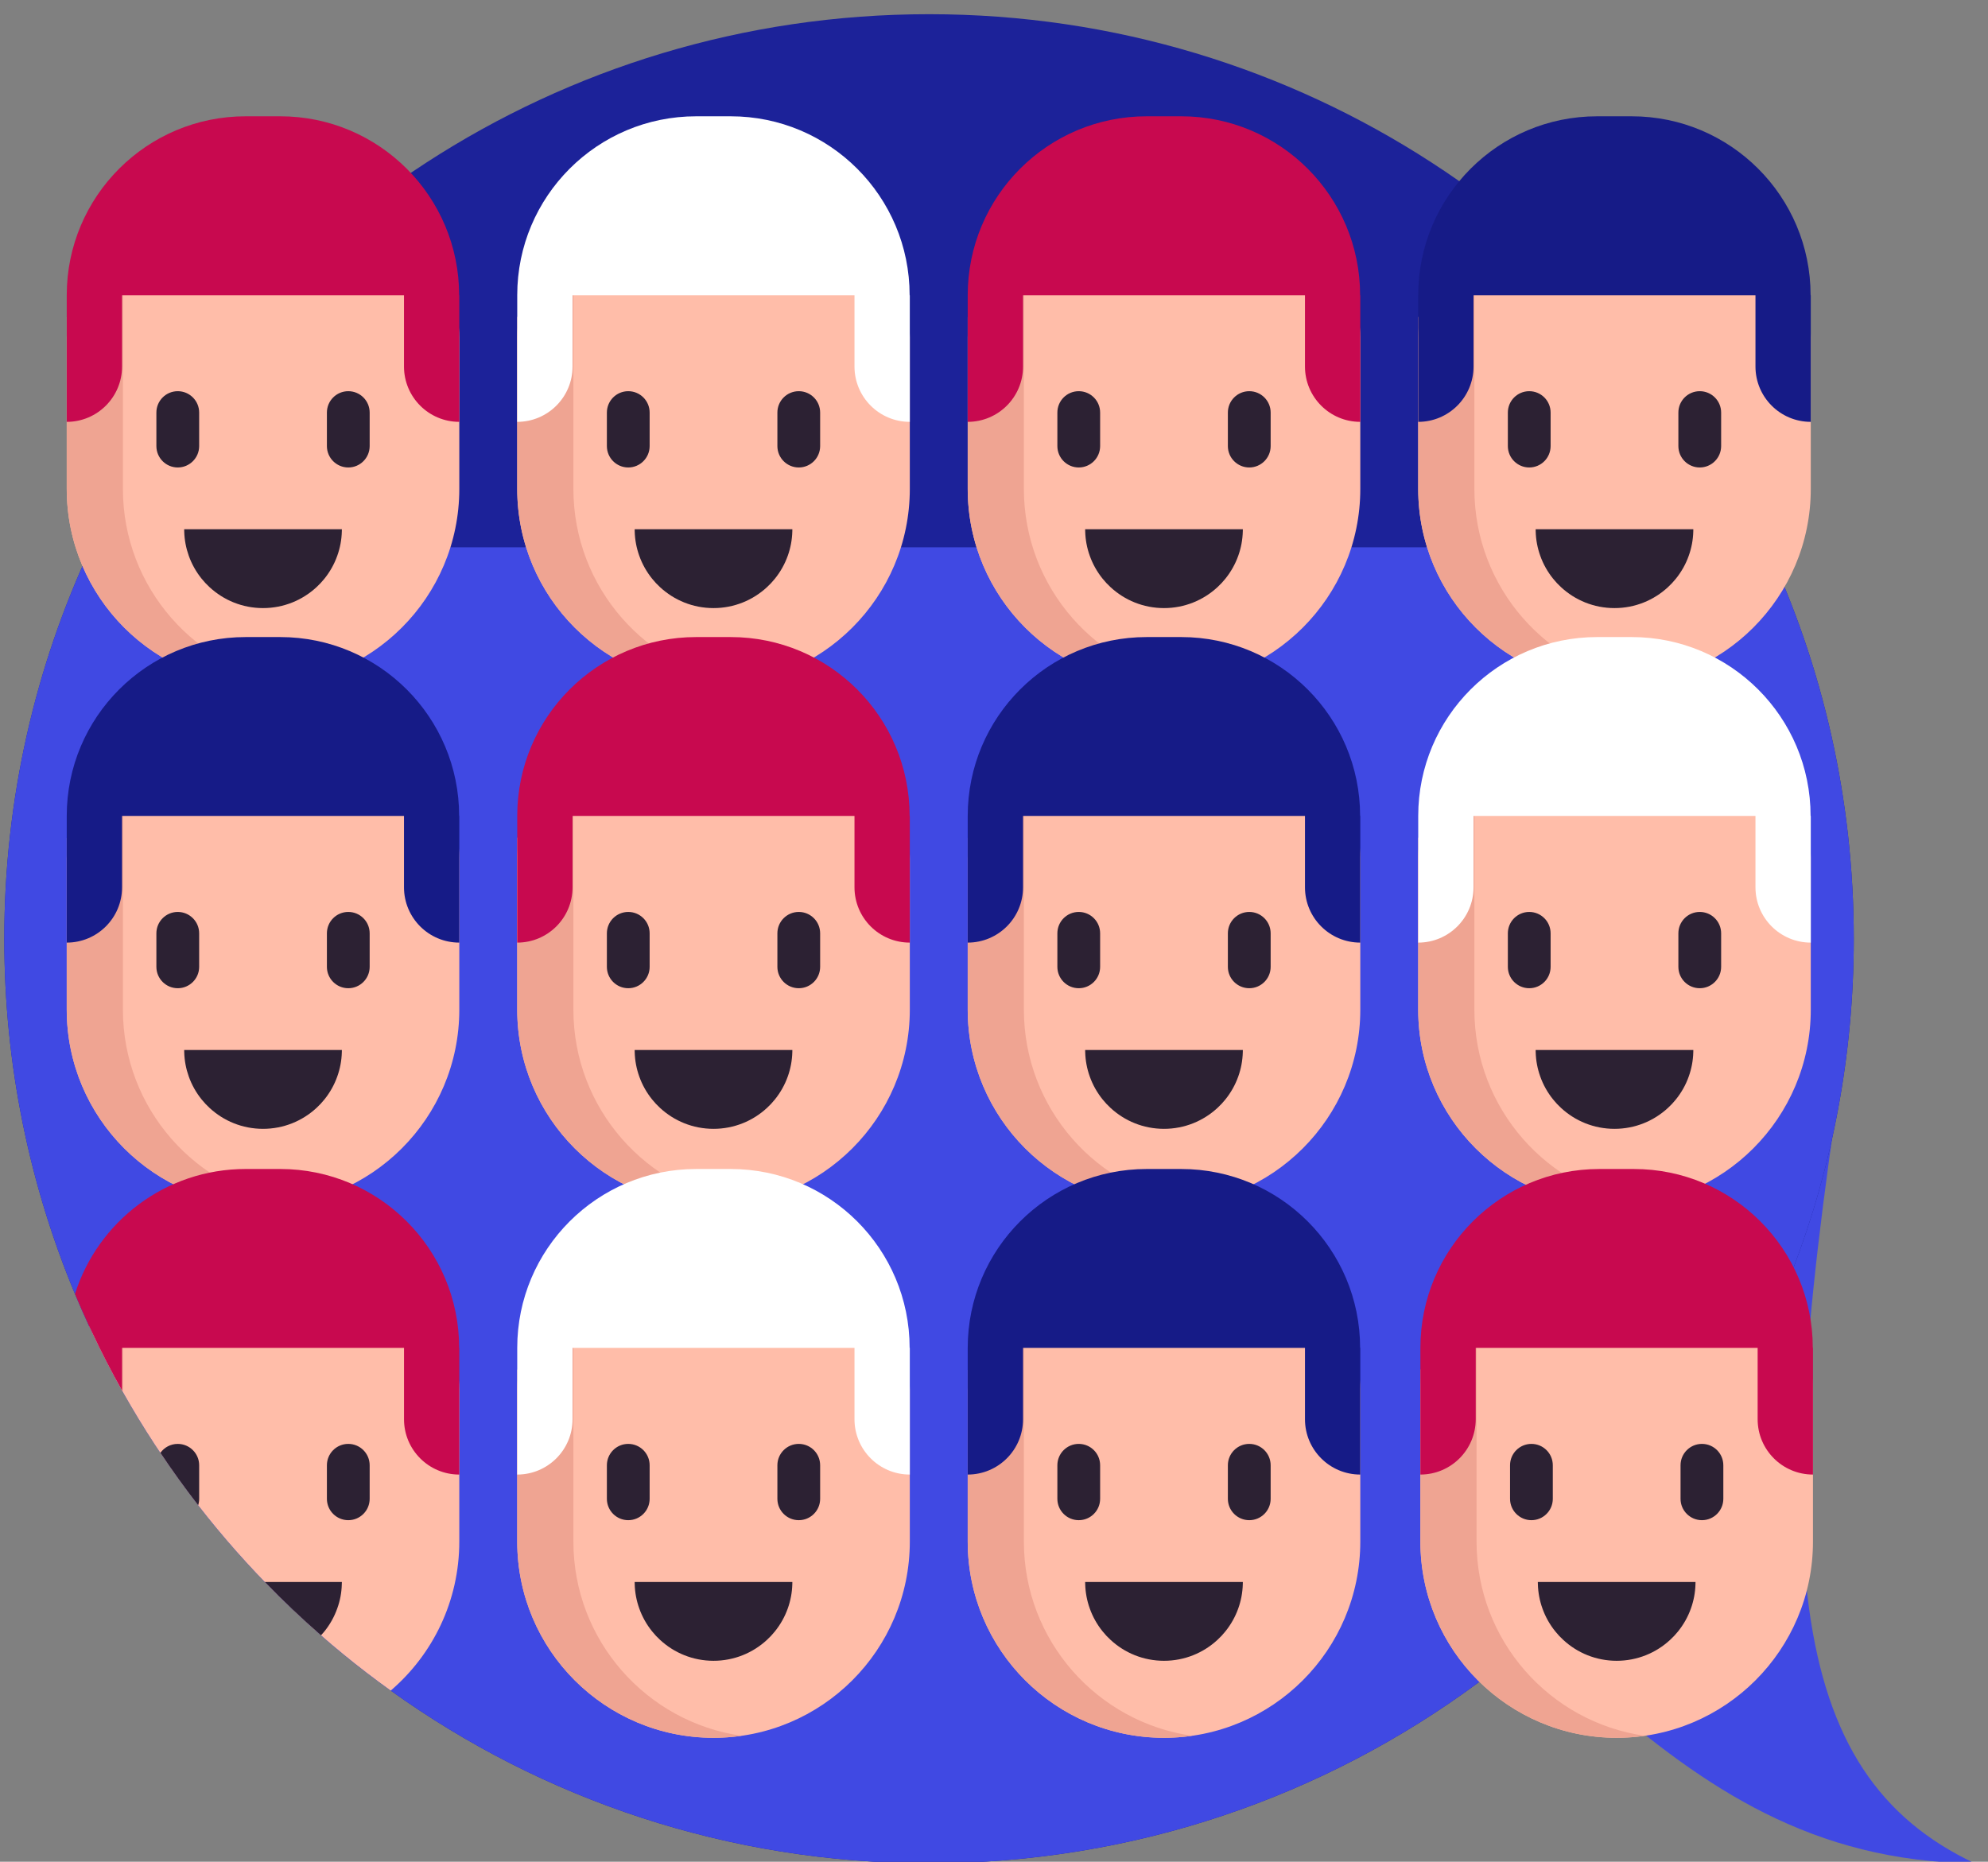
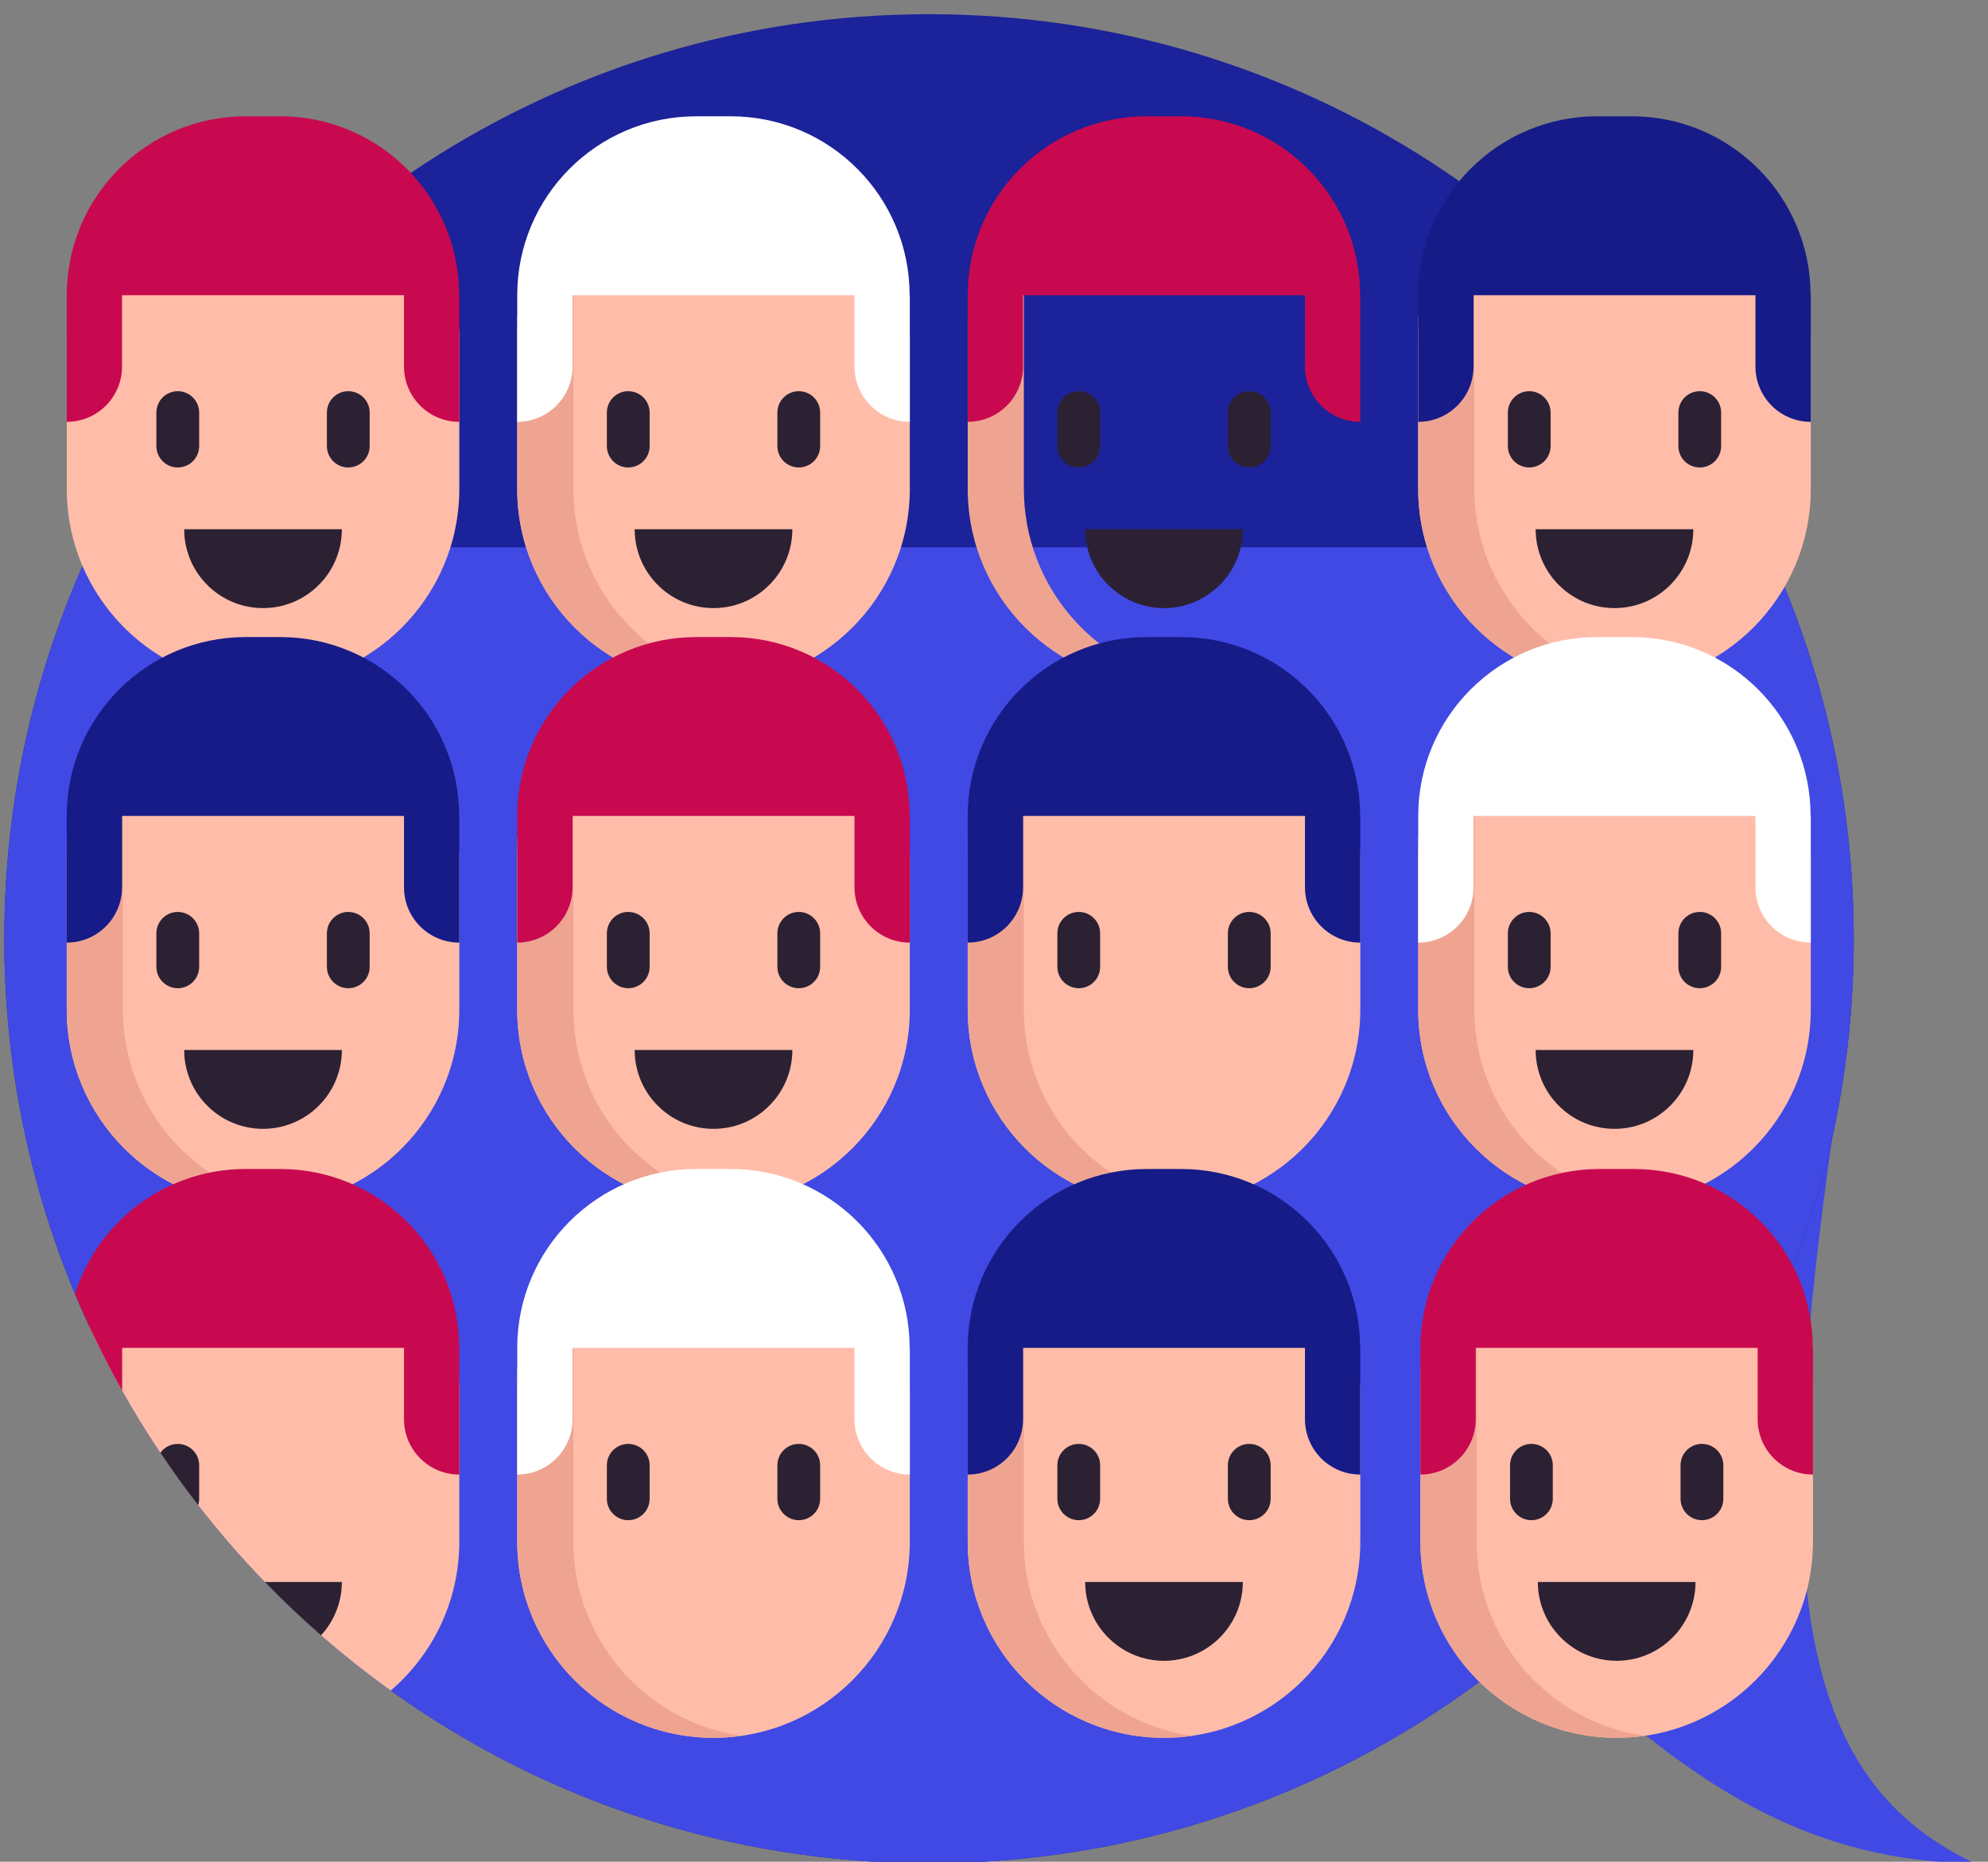
<svg xmlns="http://www.w3.org/2000/svg" xml:space="preserve" width="18.711mm" height="17.526mm" version="1.1" style="shape-rendering:geometricPrecision; text-rendering:geometricPrecision; image-rendering:optimizeQuality; fill-rule:evenodd; clip-rule:evenodd" viewBox="0 0 1871.12 1752.58">
  <rect x="0" y="0" width="1871.12" height="1752.58" fill="#808080" stroke="none" />
  <defs>
    <style type="text/css">
   
    .fil0 {fill:#4049E3}
    .fil8 {fill:#161B87;fill-rule:nonzero}
    .fil1 {fill:#1C2299;fill-rule:nonzero}
    .fil6 {fill:#2C2133;fill-rule:nonzero}
    .fil2 {fill:#4049E3;fill-rule:nonzero}
    .fil5 {fill:#C8094F;fill-rule:nonzero}
    .fil4 {fill:#EFA492;fill-rule:nonzero}
    .fil3 {fill:#FFBDA9;fill-rule:nonzero}
    .fil7 {fill:white;fill-rule:nonzero}
   
  </style>
  </defs>
  <g id="Camada_x0020_1">
    <g id="_1561827734000">
      <path class="fil0" d="M1175.81 1359.24c276.63,113.06 376.49,392.05 682.82,394.83 -178.38,-84.17 -198.47,-290.02 -116.94,-796.54l-565.88 401.71z" />
      <path class="fil1" d="M1744.78 883.71c0,109.8 -20.36,214.89 -57.48,311.65 -5.26,13.75 -10.88,27.3 -16.8,40.68 -5.79,13.04 -11.88,25.86 -18.24,38.54 -14.76,29.36 -31.11,57.7 -48.98,84.99 -7.57,11.58 -15.41,22.97 -23.58,34.21 -24.41,33.71 -51.2,65.61 -80.11,95.45 -13.55,14 -27.61,27.57 -42.07,40.64 -11.29,10.2 -22.87,20.1 -34.71,29.71 -10.3,8.42 -20.85,16.54 -31.54,24.47 -144.56,106.86 -323.32,170.02 -516.86,170.02 -189.02,0 -363.96,-60.25 -506.66,-162.59 -22.7,-16.27 -44.62,-33.64 -65.62,-52.01 -18.33,-15.99 -35.98,-32.76 -52.86,-50.24 -22.21,-22.87 -43.12,-47.03 -62.74,-72.25 -12.39,-15.99 -24.29,-32.44 -35.55,-49.31 -12.51,-18.58 -24.27,-37.69 -35.31,-57.27 -0.26,-0.46 -0.54,-0.97 -0.79,-1.42 -9.91,-17.62 -19.22,-35.63 -27.85,-54 -1.03,-2.06 -1.99,-4.13 -2.95,-6.21 -4.68,-10.14 -9.16,-20.36 -13.5,-30.67 -42.85,-102.95 -66.54,-215.92 -66.54,-334.39 0,-131.7 29.27,-256.6 81.64,-368.51 138.75,-296.49 439.76,-501.86 788.73,-501.86 348.96,0 649.97,205.37 788.73,501.86 52.37,111.91 81.64,236.81 81.64,368.51l0 0zm0 0z" />
      <path class="fil2" d="M1744.78 883.71c0,109.8 -20.36,214.89 -57.48,311.65 -5.26,13.75 -10.88,27.3 -16.8,40.68 -5.79,13.04 -11.88,25.86 -18.24,38.54 -14.76,29.36 -31.11,57.7 -48.98,84.99 -7.57,11.58 -15.41,22.97 -23.58,34.21 -24.41,33.71 -51.2,65.61 -80.11,95.45 -13.55,14 -27.61,27.57 -42.07,40.64 -11.29,10.2 -22.87,20.1 -34.71,29.71 -10.3,8.42 -20.85,16.54 -31.54,24.47 -144.56,106.86 -323.32,170.02 -516.86,170.02 -189.02,0 -363.96,-60.25 -506.66,-162.59 -22.7,-16.27 -44.62,-33.64 -65.62,-52.01 -18.33,-15.99 -35.98,-32.76 -52.86,-50.24 -22.21,-22.87 -43.12,-47.03 -62.74,-72.25 -12.39,-15.99 -24.29,-32.44 -35.55,-49.31 -12.51,-18.58 -24.27,-37.69 -35.31,-57.27 -0.26,-0.46 -0.54,-0.97 -0.79,-1.42 -9.91,-17.62 -19.22,-35.63 -27.85,-54 -1.03,-2.06 -1.99,-4.13 -2.95,-6.21 -4.68,-10.14 -9.16,-20.36 -13.5,-30.67 -42.85,-102.95 -66.54,-215.92 -66.54,-334.39 0,-131.7 29.27,-256.6 81.64,-368.51l1577.46 0c52.37,111.91 81.64,236.81 81.64,368.51zm0 0z" />
      <path class="fil3" d="M247.56 644.93c-102.03,0 -184.74,-82.71 -184.74,-184.75l0 -142.75c0,-52.14 42.26,-94.4 94.4,-94.4l180.7 0c52.13,0 94.38,42.26 94.38,94.4l0 142.75c0,102.04 -82.71,184.75 -184.74,184.75zm0 0z" />
-       <path class="fil4" d="M273.98 643.04c-8.63,1.25 -17.43,1.88 -26.41,1.88 -102.04,0 -184.76,-82.7 -184.76,-184.74l0 -161.59 52.87 -75.56 0 237.15c0,93.06 68.81,170.05 158.3,182.86zm0 0z" />
      <path class="fil5" d="M432.15 277.88c0,-93.02 -75.41,-168.42 -168.43,-168.42l-32.49 0c-93.01,0 -168.41,75.4 -168.41,168.42l0 119.23c28.75,0 52.06,-23.31 52.06,-52.07l0 -67.16 265.36 0 0 67.16c0,28.76 23.31,52.07 52.06,52.07l0 -119.23 -0.15 0zm0 0z" />
      <path class="fil6" d="M321.77 498.22c0,0.68 0,1.35 -0.04,2.02 -0.2,8.01 -1.7,15.72 -4.28,22.88 -2.8,7.94 -6.93,15.23 -12.11,21.65 -2.28,2.84 -4.79,5.52 -7.46,7.97 -13.23,12.24 -30.91,19.69 -50.32,19.69 -19.41,0 -37.08,-7.45 -50.31,-19.69 -2.67,-2.45 -5.18,-5.12 -7.47,-7.97 -5.17,-6.42 -9.31,-13.71 -12.12,-21.65 -2.56,-7.16 -4.06,-14.87 -4.26,-22.88 -0.04,-0.67 -0.04,-1.34 -0.04,-2.02l148.41 0zm0 0z" />
      <path class="fil6" d="M167.31 368.24c11.12,0 20.14,9.02 20.14,20.13l0 31.54c0,11.12 -9.02,20.14 -20.14,20.14 -11.11,0 -20.12,-9.02 -20.12,-20.14l0 -31.54c-0.01,-11.11 9.01,-20.13 20.12,-20.13zm0 0z" />
      <path class="fil6" d="M327.81 368.24c11.12,0 20.12,9.02 20.12,20.13l0 31.54c0,11.12 -9,20.14 -20.12,20.14 -11.11,0 -20.13,-9.02 -20.13,-20.14l0 -31.54c0,-11.11 9,-20.13 20.13,-20.13zm0 0z" />
      <path class="fil3" d="M671.57 644.93c-102.03,0 -184.75,-82.71 -184.75,-184.75l0 -142.75c0,-52.14 42.26,-94.4 94.4,-94.4l180.7 0c52.13,0 94.4,42.26 94.4,94.4l0 142.75c-0.01,102.04 -82.73,184.75 -184.75,184.75l0 0zm0 0z" />
      <path class="fil4" d="M698 643.04c-8.63,1.25 -17.45,1.88 -26.43,1.88 -102.04,0 -184.75,-82.7 -184.75,-184.74l0 -161.59 52.86 -75.56 0 237.15c0,93.06 68.81,170.05 158.32,182.86zm0 0z" />
      <path class="fil7" d="M856.15 277.88c0,-93.02 -75.41,-168.42 -168.43,-168.42l-32.48 0c-93.02,0 -168.42,75.4 -168.42,168.42l0 119.23c28.76,0 52.06,-23.31 52.06,-52.07l0 -67.16 265.37 0 0 67.16c0,28.76 23.3,52.07 52.06,52.07l0 -119.23 -0.16 0zm0 0z" />
      <path class="fil6" d="M745.77 498.22c0,0.68 0,1.35 -0.04,2.02 -0.2,8.01 -1.7,15.72 -4.26,22.88 -2.82,7.94 -6.95,15.23 -12.13,21.65 -2.28,2.84 -4.79,5.52 -7.46,7.97 -13.23,12.24 -30.91,19.69 -50.31,19.69 -19.41,0 -37.08,-7.45 -50.32,-19.69 -2.67,-2.45 -5.18,-5.12 -7.46,-7.97 -5.18,-6.42 -9.31,-13.71 -12.12,-21.65 -2.57,-7.16 -4.07,-14.87 -4.27,-22.88 -0.04,-0.67 -0.04,-1.34 -0.04,-2.02l148.41 0zm0 0z" />
      <path class="fil6" d="M591.32 368.24c11.11,0 20.13,9.02 20.13,20.13l0 31.54c0,11.12 -9.02,20.14 -20.13,20.14 -11.12,0 -20.12,-9.02 -20.12,-20.14l0 -31.54c0,-11.11 9,-20.13 20.12,-20.13zm0 0z" />
      <path class="fil6" d="M751.81 368.24c11.12,0 20.12,9.02 20.12,20.13l0 31.54c0,11.12 -9,20.14 -20.12,20.14 -11.11,0 -20.13,-9.02 -20.13,-20.14l0 -31.54c0,-11.11 9.02,-20.13 20.13,-20.13zm0 0z" />
-       <path class="fil3" d="M1095.57 644.93c-102.03,0 -184.75,-82.71 -184.75,-184.75l0 -142.75c0,-52.14 42.26,-94.4 94.4,-94.4l180.7 0c52.13,0 94.4,42.26 94.4,94.4l0 142.75c0,102.04 -82.71,184.75 -184.75,184.75zm0 0z" />
      <path class="fil4" d="M1122 643.04c-8.63,1.25 -17.44,1.88 -26.41,1.88 -102.05,0 -184.77,-82.7 -184.77,-184.74l0 -161.59 52.86 -75.56 0 237.15c0,93.06 68.81,170.05 158.32,182.86zm0 0z" />
      <path class="fil5" d="M1280.15 277.88c0,-93.02 -75.4,-168.42 -168.41,-168.42l-32.49 0c-93.02,0 -168.43,75.4 -168.43,168.42l0 119.23c28.76,0 52.08,-23.31 52.08,-52.07l0 -67.16 265.35 0 0 67.16c0,28.76 23.32,52.07 52.07,52.07l0 -119.23 -0.17 0zm0 0z" />
      <path class="fil6" d="M1169.77 498.22c0,0.68 0,1.35 -0.04,2.02 -0.2,8.01 -1.7,15.72 -4.26,22.88 -2.82,7.94 -6.95,15.23 -12.13,21.65 -2.28,2.84 -4.78,5.52 -7.46,7.97 -13.23,12.24 -30.9,19.69 -50.31,19.69 -19.41,0 -37.08,-7.45 -50.3,-19.69 -2.69,-2.45 -5.18,-5.12 -7.47,-7.97 -5.18,-6.42 -9.32,-13.71 -12.12,-21.65 -2.58,-7.16 -4.07,-14.87 -4.27,-22.88 -0.05,-0.67 -0.05,-1.34 -0.05,-2.02l148.41 0zm0 0z" />
      <path class="fil6" d="M1015.33 368.24c11.12,0 20.12,9.02 20.12,20.13l0 31.54c0,11.12 -9,20.14 -20.12,20.14 -11.12,0 -20.13,-9.02 -20.13,-20.14l0 -31.54c0,-11.11 9,-20.13 20.13,-20.13zm0 0z" />
      <path class="fil6" d="M1175.82 368.24c11.11,0 20.13,9.02 20.13,20.13l0 31.54c0,11.12 -9.02,20.14 -20.13,20.14 -11.12,0 -20.14,-9.02 -20.14,-20.14l0 -31.54c0,-11.11 9.02,-20.13 20.14,-20.13zm0 0z" />
      <path class="fil3" d="M1519.57 644.93c-102.03,0 -184.74,-82.71 -184.74,-184.75l0 -142.75c0,-52.14 42.27,-94.4 94.4,-94.4l180.69 0c52.14,0 94.4,42.26 94.4,94.4l0 142.75c0,102.04 -82.71,184.75 -184.75,184.75zm0 0z" />
      <path class="fil4" d="M1546 643.04c-8.63,1.25 -17.43,1.88 -26.41,1.88 -102.04,0 -184.76,-82.7 -184.76,-184.74l0 -161.59 52.87 -75.56 0 237.15c0,93.06 68.79,170.05 158.3,182.86zm0 0z" />
      <path class="fil8" d="M1704.15 277.88c0,-93.02 -75.39,-168.42 -168.41,-168.42l-32.49 0c-93.02,0 -168.41,75.4 -168.41,168.42l0 119.23c28.75,0 52.06,-23.31 52.06,-52.07l0 -67.16 265.36 0 0 67.16c0,28.76 23.31,52.07 52.06,52.07l0 -119.23 -0.17 0zm0 0z" />
      <path class="fil6" d="M1593.77 498.22c0,0.68 0,1.35 -0.04,2.02 -0.18,8.01 -1.7,15.72 -4.26,22.88 -2.8,7.94 -6.94,15.23 -12.12,21.65 -2.29,2.84 -4.79,5.52 -7.47,7.97 -13.23,12.24 -30.89,19.69 -50.31,19.69 -19.41,0 -37.08,-7.45 -50.3,-19.69 -2.69,-2.45 -5.18,-5.12 -7.47,-7.97 -5.18,-6.42 -9.32,-13.71 -12.12,-21.65 -2.57,-7.16 -4.07,-14.87 -4.27,-22.88 -0.04,-0.67 -0.04,-1.34 -0.04,-2.02l148.4 0zm0 0z" />
      <path class="fil6" d="M1439.33 368.24c11.12,0 20.12,9.02 20.12,20.13l0 31.54c0,11.12 -9,20.14 -20.12,20.14 -11.11,0 -20.13,-9.02 -20.13,-20.14l0 -31.54c0,-11.11 9.02,-20.13 20.13,-20.13zm0 0z" />
      <path class="fil6" d="M1599.82 368.24c11.11,0 20.13,9.02 20.13,20.13l0 31.54c0,11.12 -9.02,20.14 -20.13,20.14 -11.12,0 -20.12,-9.02 -20.12,-20.14l0 -31.54c0,-11.11 9,-20.13 20.12,-20.13zm0 0z" />
      <path class="fil3" d="M247.56 1135.16c-102.03,0 -184.74,-82.71 -184.74,-184.73l0 -142.77c0,-52.13 42.26,-94.4 94.4,-94.4l180.7 0c52.13,0 94.38,42.27 94.38,94.4l0 142.77c0,102.02 -82.71,184.73 -184.74,184.73zm0 0z" />
      <path class="fil4" d="M273.98 1133.28c-8.63,1.25 -17.43,1.87 -26.41,1.87 -102.04,0 -184.76,-82.7 -184.76,-184.72l0 -161.6 52.87 -75.57 0 237.17c0,93.06 68.81,170.03 158.3,182.85zm0 0z" />
      <path class="fil8" d="M432.15 768.11c0,-93.02 -75.41,-168.41 -168.43,-168.41l-32.49 0c-93.01,0 -168.41,75.39 -168.41,168.41l0 119.23c28.75,0 52.06,-23.3 52.06,-52.06l0 -67.17 265.36 0 0 67.17c0,28.76 23.31,52.06 52.06,52.06l0 -119.23 -0.15 0zm0 0z" />
      <path class="fil6" d="M321.77 988.45c0,0.68 0,1.36 -0.04,2.03 -0.2,8 -1.7,15.71 -4.28,22.87 -2.8,7.94 -6.93,15.23 -12.11,21.65 -2.28,2.86 -4.79,5.52 -7.46,7.97 -13.23,12.24 -30.91,19.69 -50.32,19.69 -19.41,0 -37.08,-7.45 -50.31,-19.69 -2.67,-2.45 -5.18,-5.11 -7.47,-7.97 -5.17,-6.42 -9.31,-13.71 -12.12,-21.65 -2.56,-7.16 -4.06,-14.87 -4.26,-22.87 -0.04,-0.68 -0.04,-1.35 -0.04,-2.03l148.41 0zm0 0z" />
      <path class="fil6" d="M167.31 858.47c11.12,0 20.14,9.02 20.14,20.14l0 31.54c0,11.11 -9.02,20.13 -20.14,20.13 -11.11,0 -20.12,-9.02 -20.12,-20.13l0 -31.54c-0.01,-11.12 9.01,-20.14 20.12,-20.14zm0 0z" />
      <path class="fil6" d="M327.81 858.47c11.12,0 20.12,9.02 20.12,20.14l0 31.54c0,11.11 -9,20.13 -20.12,20.13 -11.11,0 -20.13,-9.02 -20.13,-20.13l0 -31.54c0,-11.12 9,-20.14 20.13,-20.14zm0 0z" />
      <path class="fil3" d="M671.57 1135.16c-102.03,0 -184.75,-82.71 -184.75,-184.73l0 -142.77c0,-52.13 42.26,-94.4 94.4,-94.4l180.7 0c52.13,0 94.4,42.27 94.4,94.4l0 142.77c-0.01,102.02 -82.73,184.73 -184.75,184.73l0 0zm0 0z" />
      <path class="fil4" d="M698 1133.28c-8.63,1.25 -17.45,1.87 -26.43,1.87 -102.04,0 -184.75,-82.7 -184.75,-184.72l0 -161.6 52.86 -75.57 0 237.17c0,93.06 68.81,170.03 158.32,182.85zm0 0z" />
      <path class="fil5" d="M856.15 768.11c0,-93.02 -75.41,-168.41 -168.43,-168.41l-32.48 0c-93.02,0 -168.42,75.39 -168.42,168.41l0 119.23c28.76,0 52.06,-23.3 52.06,-52.06l0 -67.17 265.37 0 0 67.17c0,28.76 23.3,52.06 52.06,52.06l0 -119.23 -0.16 0zm0 0z" />
      <path class="fil6" d="M745.77 988.45c0,0.68 0,1.36 -0.04,2.03 -0.2,8 -1.7,15.71 -4.26,22.87 -2.82,7.94 -6.95,15.23 -12.13,21.65 -2.28,2.86 -4.79,5.52 -7.46,7.97 -13.23,12.24 -30.91,19.69 -50.31,19.69 -19.41,0 -37.08,-7.45 -50.32,-19.69 -2.67,-2.45 -5.18,-5.11 -7.46,-7.97 -5.18,-6.42 -9.31,-13.71 -12.12,-21.65 -2.57,-7.16 -4.07,-14.87 -4.27,-22.87 -0.04,-0.68 -0.04,-1.35 -0.04,-2.03l148.41 0zm0 0z" />
      <path class="fil6" d="M591.32 858.47c11.11,0 20.13,9.02 20.13,20.14l0 31.54c0,11.11 -9.02,20.13 -20.13,20.13 -11.12,0 -20.12,-9.02 -20.12,-20.13l0 -31.54c0,-11.12 9,-20.14 20.12,-20.14zm0 0z" />
      <path class="fil6" d="M751.81 858.47c11.12,0 20.12,9.02 20.12,20.14l0 31.54c0,11.11 -9,20.13 -20.12,20.13 -11.11,0 -20.13,-9.02 -20.13,-20.13l0 -31.54c0,-11.12 9.02,-20.14 20.13,-20.14zm0 0z" />
      <path class="fil3" d="M1095.57 1135.16c-102.03,0 -184.75,-82.71 -184.75,-184.73l0 -142.77c0,-52.13 42.26,-94.4 94.4,-94.4l180.7 0c52.13,0 94.4,42.27 94.4,94.4l0 142.77c0,102.02 -82.71,184.73 -184.75,184.73zm0 0z" />
      <path class="fil4" d="M1122 1133.28c-8.63,1.25 -17.44,1.87 -26.41,1.87 -102.05,0 -184.77,-82.7 -184.77,-184.72l0 -161.6 52.86 -75.57 0 237.17c0,93.06 68.81,170.03 158.32,182.85zm0 0z" />
      <path class="fil8" d="M1280.15 768.11c0,-93.02 -75.4,-168.41 -168.41,-168.41l-32.49 0c-93.02,0 -168.43,75.39 -168.43,168.41l0 119.23c28.76,0 52.08,-23.3 52.08,-52.06l0 -67.17 265.35 0 0 67.17c0,28.76 23.32,52.06 52.07,52.06l0 -119.23 -0.17 0zm0 0z" />
-       <path class="fil6" d="M1169.77 988.45c0,0.68 0,1.36 -0.04,2.03 -0.2,8 -1.7,15.71 -4.26,22.87 -2.82,7.94 -6.95,15.23 -12.13,21.65 -2.28,2.86 -4.78,5.52 -7.46,7.97 -13.23,12.24 -30.9,19.69 -50.31,19.69 -19.41,0 -37.08,-7.45 -50.3,-19.69 -2.69,-2.45 -5.18,-5.11 -7.47,-7.97 -5.18,-6.42 -9.32,-13.71 -12.12,-21.65 -2.58,-7.16 -4.07,-14.87 -4.27,-22.87 -0.05,-0.68 -0.05,-1.35 -0.05,-2.03l148.41 0zm0 0z" />
      <path class="fil6" d="M1015.33 858.47c11.12,0 20.12,9.02 20.12,20.14l0 31.54c0,11.11 -9,20.13 -20.12,20.13 -11.12,0 -20.13,-9.02 -20.13,-20.13l0 -31.54c0,-11.12 9,-20.14 20.13,-20.14zm0 0z" />
      <path class="fil6" d="M1175.82 858.47c11.11,0 20.13,9.02 20.13,20.14l0 31.54c0,11.11 -9.02,20.13 -20.13,20.13 -11.12,0 -20.14,-9.02 -20.14,-20.13l0 -31.54c0,-11.12 9.02,-20.14 20.14,-20.14zm0 0z" />
      <path class="fil3" d="M1519.57 1135.16c-102.03,0 -184.74,-82.71 -184.74,-184.73l0 -142.77c0,-52.13 42.27,-94.4 94.4,-94.4l180.69 0c52.14,0 94.4,42.27 94.4,94.4l0 142.77c0,102.02 -82.71,184.73 -184.75,184.73zm0 0z" />
      <path class="fil4" d="M1546 1133.28c-8.63,1.25 -17.43,1.87 -26.41,1.87 -102.04,0 -184.76,-82.7 -184.76,-184.72l0 -161.6 52.87 -75.57 0 237.17c0,93.06 68.79,170.03 158.3,182.85zm0 0z" />
      <path class="fil7" d="M1704.15 768.11c0,-93.02 -75.39,-168.41 -168.41,-168.41l-32.49 0c-93.02,0 -168.41,75.39 -168.41,168.41l0 119.23c28.75,0 52.06,-23.3 52.06,-52.06l0 -67.17 265.36 0 0 67.17c0,28.76 23.31,52.06 52.06,52.06l0 -119.23 -0.17 0zm0 0z" />
      <path class="fil6" d="M1593.77 988.45c0,0.68 0,1.36 -0.04,2.03 -0.18,8 -1.7,15.71 -4.26,22.87 -2.8,7.94 -6.94,15.23 -12.12,21.65 -2.29,2.86 -4.79,5.52 -7.47,7.97 -13.23,12.24 -30.89,19.69 -50.31,19.69 -19.41,0 -37.08,-7.45 -50.3,-19.69 -2.69,-2.45 -5.18,-5.11 -7.47,-7.97 -5.18,-6.42 -9.32,-13.71 -12.12,-21.65 -2.57,-7.16 -4.07,-14.87 -4.27,-22.87 -0.04,-0.68 -0.04,-1.35 -0.04,-2.03l148.4 0zm0 0z" />
      <path class="fil6" d="M1439.33 858.47c11.12,0 20.12,9.02 20.12,20.14l0 31.54c0,11.11 -9,20.13 -20.12,20.13 -11.11,0 -20.13,-9.02 -20.13,-20.13l0 -31.54c0,-11.12 9.02,-20.14 20.13,-20.14zm0 0z" />
      <path class="fil6" d="M1599.82 858.47c11.11,0 20.13,9.02 20.13,20.14l0 31.54c0,11.11 -9.02,20.13 -20.13,20.13 -11.12,0 -20.12,-9.02 -20.12,-20.13l0 -31.54c0,-11.12 9,-20.14 20.12,-20.14zm0 0z" />
      <path class="fil3" d="M432.29 1308.45l0 142.73c0,56.14 -25.03,106.4 -64.54,140.3 -121.79,-87.32 -220.12,-205.34 -283.67,-342.71 17.29,-21.21 43.62,-34.75 73.14,-34.75l180.69 0c52.15,0 94.38,42.28 94.38,94.43l0 0zm0 0z" />
      <path class="fil4" d="M115.66 1214.02l0 96.38c-10.19,-18.09 -19.76,-36.56 -28.63,-55.42l28.63 -40.96zm0 0z" />
      <path class="fil5" d="M432.29 1268.87l0 119.25c-28.74,0 -52.03,-23.33 -52.03,-52.07l0 -67.18 -265.38 0 0 40.11c-9.91,-17.62 -19.22,-35.63 -27.85,-54 -1.03,-2.06 -1.99,-4.13 -2.95,-6.21 -4.68,-10.14 -9.16,-20.36 -13.5,-30.67 21.52,-68.21 85.33,-117.65 160.64,-117.65l32.51 0c93.01,0 168.43,75.42 168.43,168.42l0.13 0zm0 0z" />
      <path class="fil6" d="M321.78 1489.23c0,0.68 0,1.35 -0.08,2.03 -0.17,8 -1.66,15.7 -4.26,22.84 -2.8,7.96 -6.92,15.24 -12.11,21.68 -1.03,1.27 -2.1,2.51 -3.2,3.69 -18.33,-15.99 -35.98,-32.76 -52.86,-50.24l72.51 0zm0 0z" />
      <path class="fil6" d="M187.46 1379.36l0 31.58c0,2.1 -0.32,4.12 -0.93,6.04 -12.39,-15.99 -24.29,-32.44 -35.55,-49.31 3.61,-5.13 9.59,-8.42 16.33,-8.42 11.12,0 20.15,9.02 20.15,20.11l0 0zm0 0z" />
-       <path class="fil6" d="M327.81 1359.24c11.12,0 20.12,9.01 20.12,20.13l0 31.56c0,11.11 -9,20.13 -20.12,20.13 -11.11,0 -20.13,-9.02 -20.13,-20.13l0 -31.56c0,-11.12 9,-20.13 20.13,-20.13zm0 0z" />
      <path class="fil3" d="M671.57 1635.93c-102.03,0 -184.75,-82.71 -184.75,-184.74l0 -142.77c0,-52.12 42.26,-94.38 94.4,-94.38l180.7 0c52.13,0 94.4,42.26 94.4,94.38l0 142.77c-0.01,102.03 -82.73,184.74 -184.75,184.74l0 0zm0 0z" />
      <path class="fil4" d="M698 1634.04c-8.63,1.25 -17.45,1.89 -26.43,1.89 -102.04,0 -184.75,-82.7 -184.75,-184.74l0 -161.6 52.86 -75.55 0 237.15c0,93.06 68.81,170.04 158.32,182.85l0 0zm0 0z" />
      <path class="fil7" d="M856.15 1268.87c0,-93 -75.41,-168.41 -168.43,-168.41l-32.48 0c-93.02,0 -168.42,75.41 -168.42,168.41l0 119.24c28.76,0 52.06,-23.31 52.06,-52.06l0 -67.18 265.37 0 0 67.18c0,28.75 23.3,52.06 52.06,52.06l0 -119.24 -0.16 0zm0 0z" />
-       <path class="fil6" d="M745.77 1489.22c0,0.67 0,1.35 -0.04,2.03 -0.2,8.01 -1.7,15.71 -4.26,22.87 -2.82,7.94 -6.95,15.23 -12.13,21.64 -2.28,2.86 -4.79,5.53 -7.46,7.97 -13.23,12.26 -30.91,19.7 -50.31,19.7 -19.41,0 -37.08,-7.44 -50.32,-19.7 -2.67,-2.44 -5.18,-5.11 -7.46,-7.97 -5.18,-6.41 -9.31,-13.7 -12.12,-21.64 -2.57,-7.16 -4.07,-14.86 -4.27,-22.87 -0.04,-0.68 -0.04,-1.36 -0.04,-2.03l148.41 0zm0 0z" />
      <path class="fil6" d="M591.32 1359.24c11.11,0 20.13,9.01 20.13,20.13l0 31.56c0,11.11 -9.02,20.13 -20.13,20.13 -11.12,0 -20.12,-9.02 -20.12,-20.13l0 -31.56c0,-11.12 9,-20.13 20.12,-20.13zm0 0z" />
      <path class="fil6" d="M751.81 1359.24c11.12,0 20.12,9.01 20.12,20.13l0 31.56c0,11.11 -9,20.13 -20.12,20.13 -11.11,0 -20.13,-9.02 -20.13,-20.13l0 -31.56c0,-11.12 9.02,-20.13 20.13,-20.13zm0 0z" />
      <path class="fil3" d="M1095.57 1635.93c-102.03,0 -184.75,-82.71 -184.75,-184.74l0 -142.77c0,-52.12 42.26,-94.38 94.4,-94.38l180.7 0c52.13,0 94.4,42.26 94.4,94.38l0 142.77c0,102.03 -82.71,184.74 -184.75,184.74zm0 0z" />
      <path class="fil4" d="M1122 1634.04c-8.63,1.25 -17.44,1.89 -26.41,1.89 -102.05,0 -184.77,-82.7 -184.77,-184.74l0 -161.6 52.86 -75.55 0 237.15c0,93.06 68.81,170.04 158.32,182.85l0 0zm0 0z" />
      <path class="fil8" d="M1280.15 1268.87c0,-93 -75.4,-168.41 -168.41,-168.41l-32.49 0c-93.02,0 -168.43,75.41 -168.43,168.41l0 119.24c28.76,0 52.08,-23.31 52.08,-52.06l0 -67.18 265.35 0 0 67.18c0,28.75 23.32,52.06 52.07,52.06l0 -119.24 -0.17 0zm0 0z" />
      <path class="fil6" d="M1169.77 1489.22c0,0.67 0,1.35 -0.04,2.03 -0.2,8.01 -1.7,15.71 -4.26,22.87 -2.82,7.94 -6.95,15.23 -12.13,21.64 -2.28,2.86 -4.78,5.53 -7.46,7.97 -13.23,12.26 -30.9,19.7 -50.31,19.7 -19.41,0 -37.08,-7.44 -50.3,-19.7 -2.69,-2.44 -5.18,-5.11 -7.47,-7.97 -5.18,-6.41 -9.32,-13.7 -12.12,-21.64 -2.58,-7.16 -4.07,-14.86 -4.27,-22.87 -0.05,-0.68 -0.05,-1.36 -0.05,-2.03l148.41 0zm0 0z" />
      <path class="fil6" d="M1015.33 1359.24c11.12,0 20.12,9.01 20.12,20.13l0 31.56c0,11.11 -9,20.13 -20.12,20.13 -11.12,0 -20.13,-9.02 -20.13,-20.13l0 -31.56c0,-11.12 9,-20.13 20.13,-20.13zm0 0z" />
      <path class="fil6" d="M1175.82 1359.24c11.11,0 20.13,9.01 20.13,20.13l0 31.56c0,11.11 -9.02,20.13 -20.13,20.13 -11.12,0 -20.14,-9.02 -20.14,-20.13l0 -31.56c0,-11.12 9.02,-20.13 20.14,-20.13zm0 0z" />
      <path class="fil3" d="M1521.63 1635.93c-102.03,0 -184.74,-82.71 -184.74,-184.74l0 -142.77c0,-52.12 42.25,-94.38 94.39,-94.38l180.7 0c52.13,0 94.4,42.26 94.4,94.38l0 142.77c0,102.03 -82.71,184.74 -184.75,184.74zm0 0z" />
      <path class="fil4" d="M1548.06 1634.04c-8.63,1.25 -17.44,1.89 -26.41,1.89 -102.05,0 -184.76,-82.7 -184.76,-184.74l0 -161.6 52.85 -75.55 0 237.15c0,93.06 68.81,170.04 158.32,182.85l0 0zm0 0z" />
      <path class="fil5" d="M1706.21 1268.87c0,-93 -75.39,-168.41 -168.41,-168.41l-32.49 0c-93.02,0 -168.42,75.41 -168.42,168.41l0 119.24c28.75,0 52.07,-23.31 52.07,-52.06l0 -67.18 265.35 0 0 67.18c0,28.75 23.32,52.06 52.07,52.06l0 -119.24 -0.17 0zm0 0z" />
      <path class="fil6" d="M1595.83 1489.22c0,0.67 0,1.35 -0.04,2.03 -0.2,8.01 -1.7,15.71 -4.26,22.87 -2.81,7.94 -6.95,15.23 -12.12,21.64 -2.29,2.86 -4.79,5.53 -7.47,7.97 -13.23,12.26 -30.9,19.7 -50.31,19.7 -19.41,0 -37.08,-7.44 -50.3,-19.7 -2.69,-2.44 -5.18,-5.11 -7.47,-7.97 -5.18,-6.41 -9.32,-13.7 -12.12,-21.64 -2.58,-7.16 -4.07,-14.86 -4.27,-22.87 -0.05,-0.68 -0.05,-1.36 -0.05,-2.03l148.41 0zm0 0z" />
      <path class="fil6" d="M1441.39 1359.24c11.12,0 20.12,9.01 20.12,20.13l0 31.56c0,11.11 -9,20.13 -20.12,20.13 -11.11,0 -20.13,-9.02 -20.13,-20.13l0 -31.56c0,-11.12 9,-20.13 20.13,-20.13zm0 0z" />
      <path class="fil6" d="M1601.88 1359.24c11.11,0 20.13,9.01 20.13,20.13l0 31.56c0,11.11 -9.02,20.13 -20.13,20.13 -11.12,0 -20.14,-9.02 -20.14,-20.13l0 -31.56c0,-11.12 9.02,-20.13 20.14,-20.13zm0 0z" />
    </g>
  </g>
</svg>